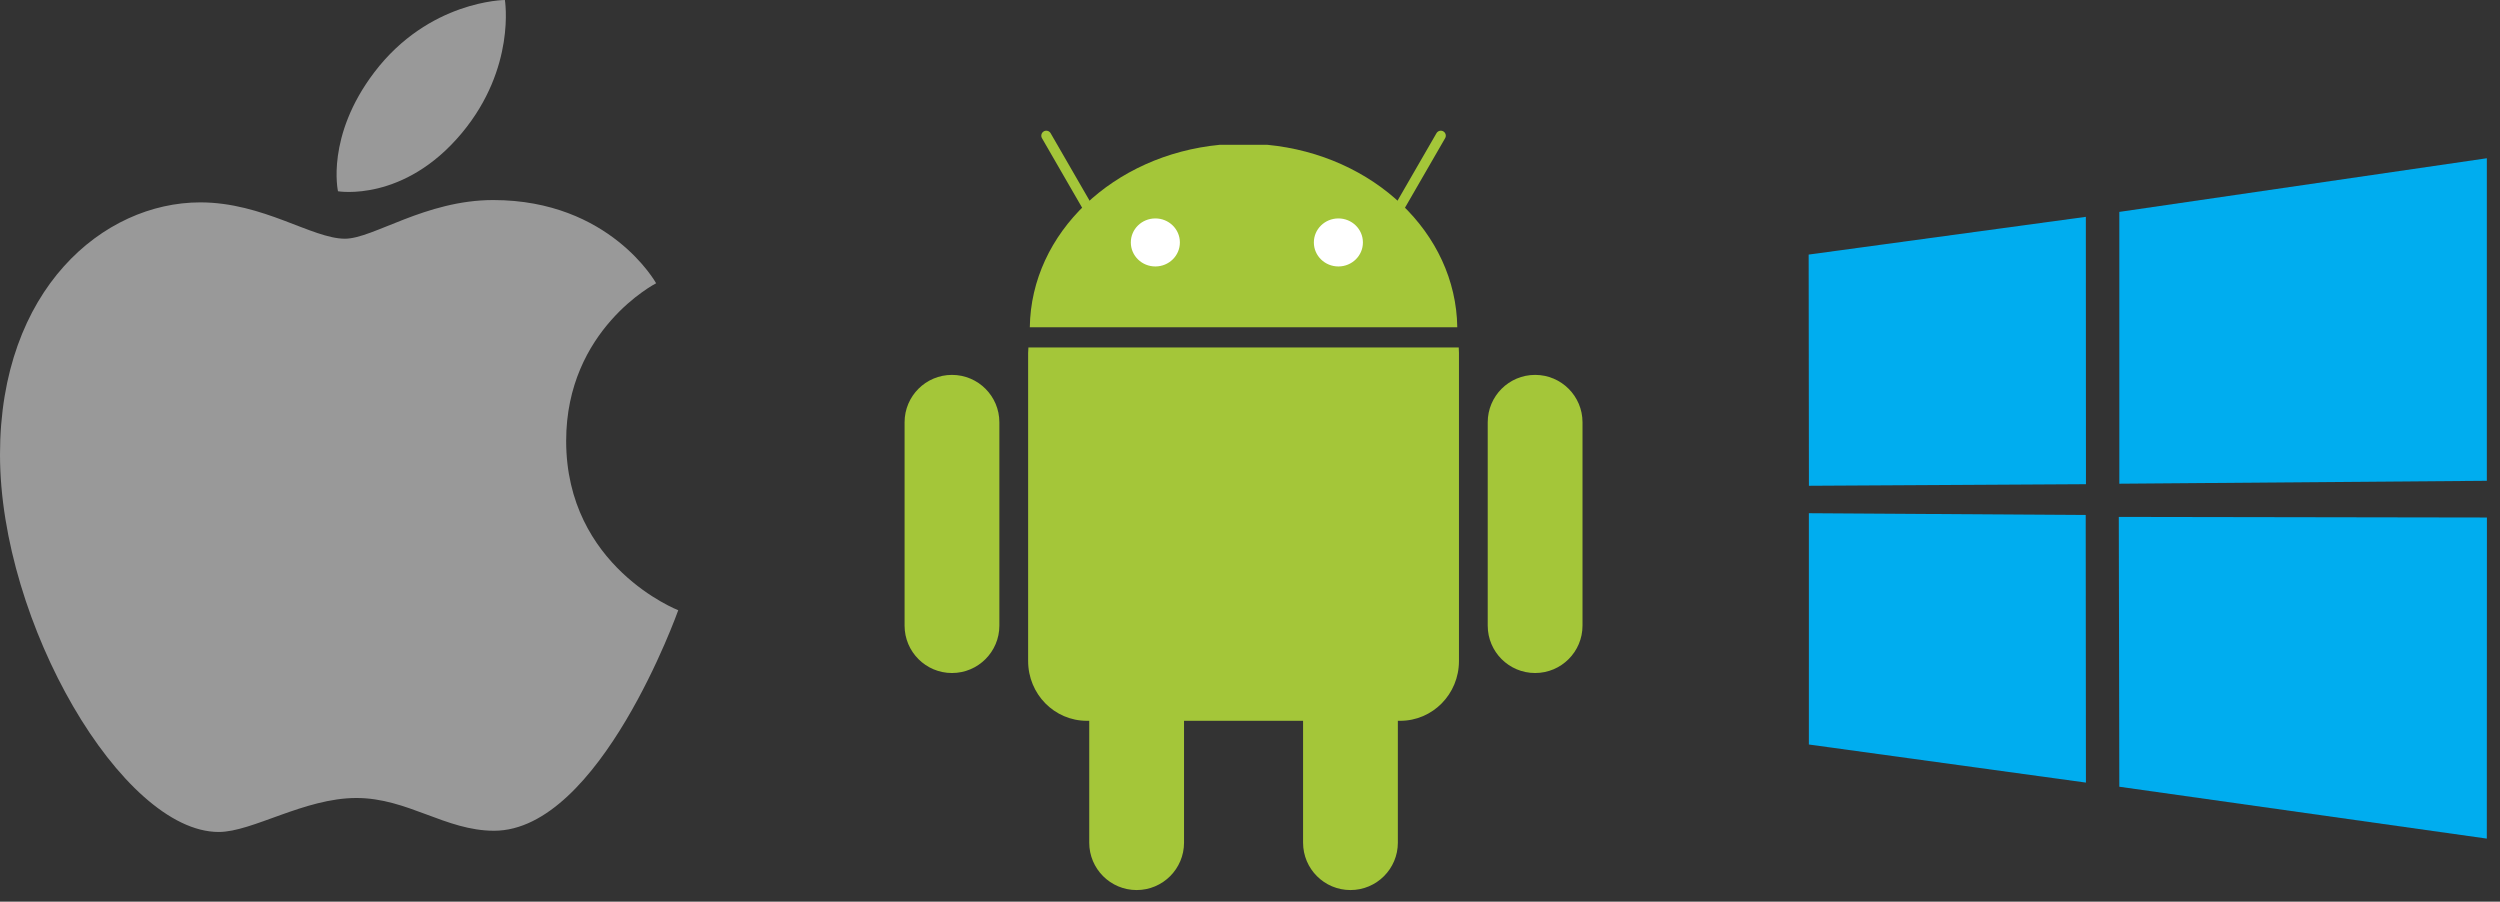
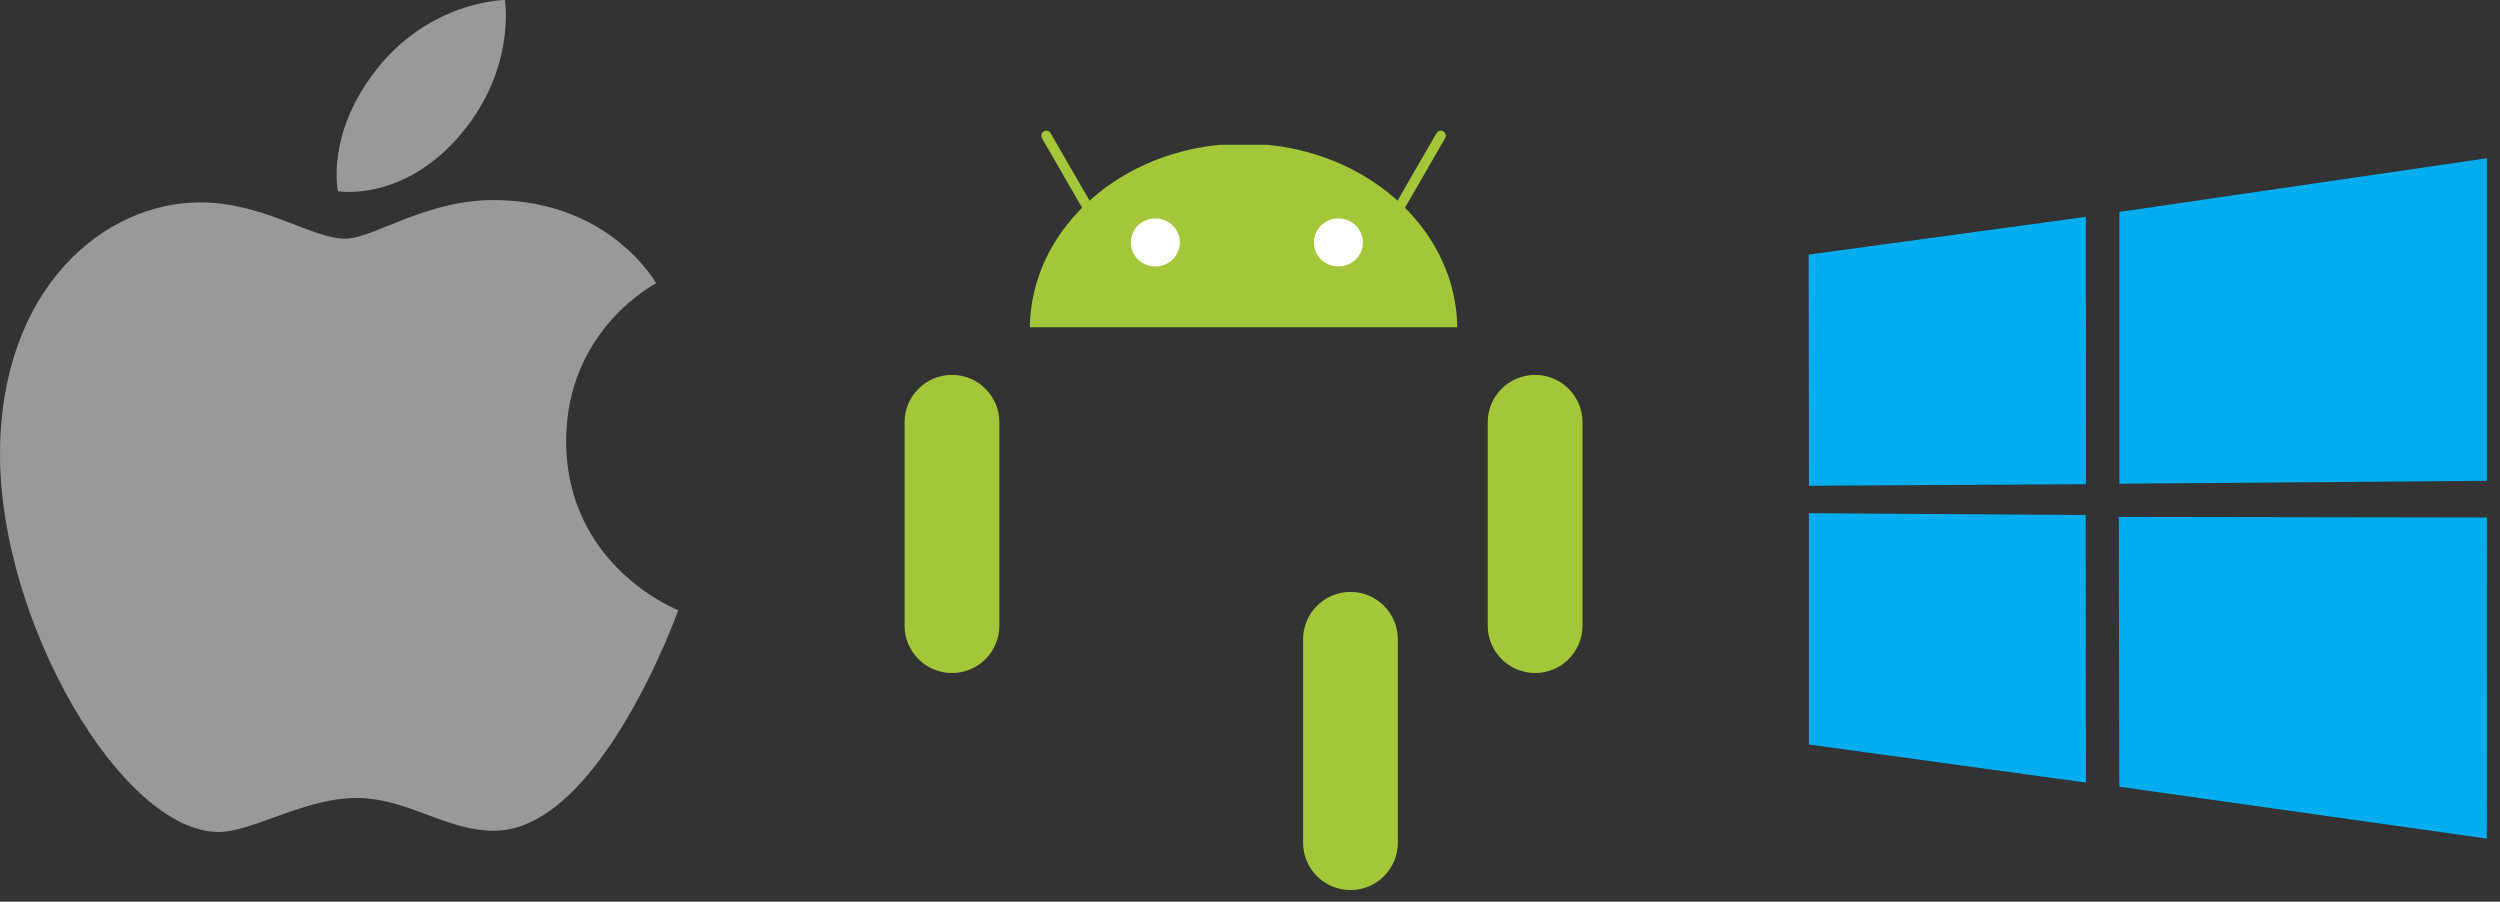
<svg xmlns="http://www.w3.org/2000/svg" width="183px" height="66px" viewBox="0 0 183 66" version="1.1">
  <rect x="0" y="0" width="183" height="66" fill="#333333" stroke="none" />
  <title>Group 3</title>
  <desc>Created with Sketch.</desc>
  <g id="Page-2" stroke="none" stroke-width="1" fill="none" fill-rule="evenodd">
    <g id="landing-app-dev" transform="translate(-85, -993)">
      <g id="Group-10" transform="translate(85, 993)">
        <g id="Group-3">
          <path d="M27.393,5.3 C31.395,0.026 36.958,-2.93098879e-13 36.958,-2.93098879e-13 C36.958,-2.93098879e-13 37.785,4.958 33.81,9.735 C29.565,14.835 24.741,14.001 24.741,14.001 C24.741,14.001 23.835,9.989 27.393,5.3 Z" id="Path" fill="#999999" fill-rule="nonzero" />
          <path d="M25.25,17.474 C27.308,17.474 31.129,14.644 36.102,14.644 C44.662,14.644 48.029,20.735 48.029,20.735 C48.029,20.735 41.443,24.103 41.443,32.274 C41.443,41.491 49.648,44.668 49.648,44.668 C49.648,44.668 43.912,60.811 36.166,60.811 C32.607,60.811 29.841,58.413 26.092,58.413 C22.272,58.413 18.48,60.9 16.011,60.9 C8.937,60.9 -7.10542736e-15,45.587 -7.10542736e-15,33.278 C-7.10542736e-15,21.167 7.565,14.814 14.66,14.814 C19.272,14.814 22.852,17.474 25.25,17.474 Z" id="Path" fill="#999999" fill-rule="nonzero" />
-           <path d="M83.201,43.329 C85.117,43.329 86.671,44.883 86.671,46.799 L86.671,61.683 C86.671,63.599 85.117,65.152 83.201,65.152 C81.285,65.152 79.732,63.599 79.732,61.683 L79.732,46.799 C79.732,44.883 81.285,43.33 83.201,43.33 L83.201,43.329 Z" id="Path" fill="#A4C639" fill-rule="nonzero" />
-           <path d="M75.28,25.435 C75.269,25.567 75.259,25.7 75.259,25.835 L75.259,48.384 C75.259,50.809 77.178,52.763 79.561,52.763 L102.493,52.763 C104.876,52.763 106.796,50.809 106.796,48.384 L106.796,25.835 C106.796,25.7 106.791,25.567 106.78,25.435 L75.28,25.435 Z" id="Path" fill="#A4C639" fill-rule="nonzero" />
          <path d="M98.854,43.329 C100.77,43.329 102.323,44.883 102.323,46.799 L102.323,61.683 C102.323,63.599 100.77,65.152 98.854,65.152 C96.938,65.152 95.385,63.599 95.385,61.683 L95.385,46.799 C95.385,44.883 96.938,43.33 98.854,43.33 L98.854,43.329 Z M69.684,27.442 C71.6,27.442 73.154,28.996 73.154,30.912 L73.154,45.795 C73.154,47.711 71.6,49.265 69.684,49.265 C67.768,49.265 66.215,47.711 66.215,45.796 L66.215,30.912 C66.215,28.996 67.768,27.442 69.684,27.442 Z M112.371,27.442 C114.287,27.442 115.84,28.996 115.84,30.912 L115.84,45.795 C115.84,47.711 114.287,49.265 112.371,49.265 C110.455,49.265 108.901,47.711 108.901,45.796 L108.901,30.912 C108.901,28.996 110.455,27.442 112.371,27.442 Z M75.382,23.954 C75.478,17.028 81.524,11.349 89.284,10.6 L92.771,10.6 C100.531,11.349 106.576,17.028 106.673,23.954 L75.382,23.954 Z" id="Shape" fill="#A4C639" fill-rule="nonzero" />
          <path d="M76.588,9.932 L80.248,16.271 M105.467,9.932 L101.807,16.271" id="Shape" stroke="#A4C639" stroke-width="0.731" stroke-linecap="round" stroke-linejoin="round" />
          <path d="M86.367,17.747 C86.369,18.715 85.568,19.502 84.577,19.505 C83.585,19.507 82.78,18.725 82.777,17.757 L82.777,17.747 C82.774,16.779 83.575,15.992 84.567,15.989 C85.558,15.986 86.364,16.769 86.367,17.737 L86.367,17.747 Z M99.765,17.747 C99.768,18.715 98.967,19.502 97.975,19.505 C96.984,19.507 96.178,18.725 96.175,17.757 L96.175,17.747 C96.173,16.779 96.974,15.992 97.965,15.989 C98.956,15.986 99.762,16.769 99.765,17.737 L99.765,17.747 Z" id="Shape" fill="#FFFFFF" fill-rule="nonzero" />
          <path d="M132.394,18.635 L152.684,15.872 L152.692,35.443 L132.413,35.559 L132.394,18.636 L132.394,18.635 Z M152.674,37.698 L152.69,57.286 L132.41,54.498 L132.409,37.567 L152.674,37.698 L152.674,37.698 Z M155.134,15.511 L182.036,11.584 L182.036,35.194 L155.134,35.408 L155.134,15.511 L155.134,15.511 Z M182.042,37.882 L182.035,61.386 L155.133,57.589 L155.096,37.838 L182.042,37.882 Z" id="Shape" fill="#00ADEF" fill-rule="nonzero" />
        </g>
      </g>
    </g>
  </g>
</svg>